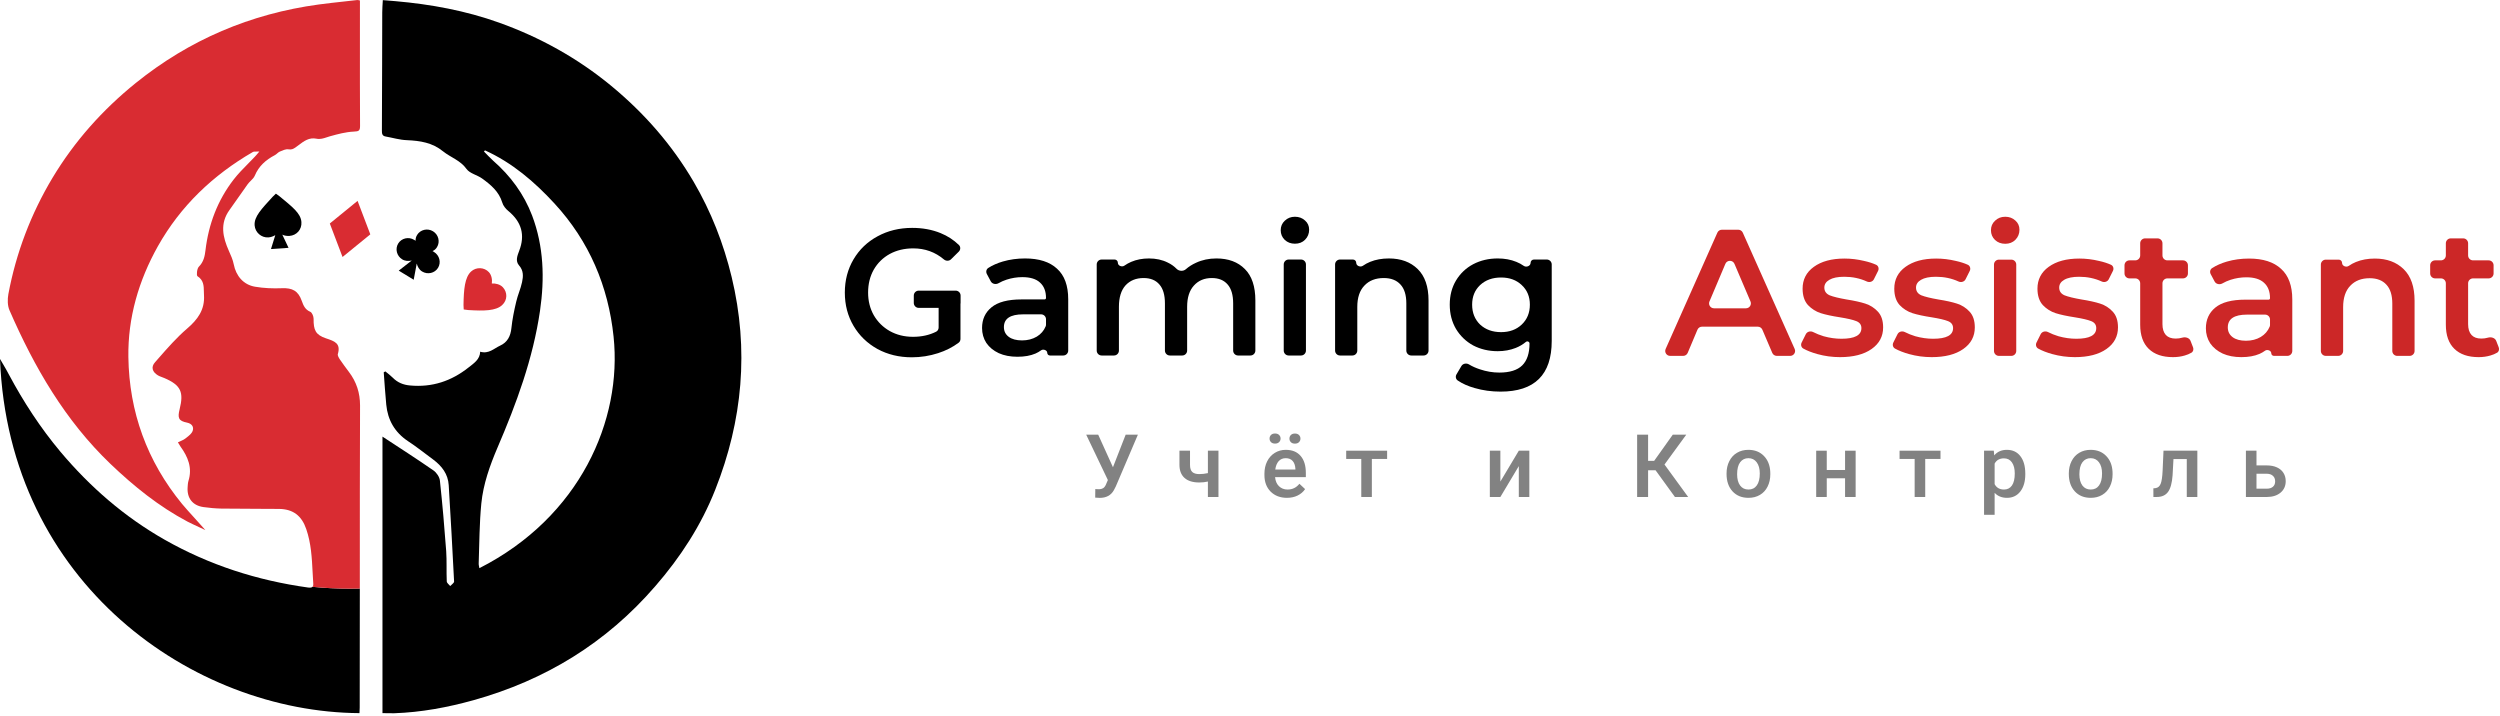
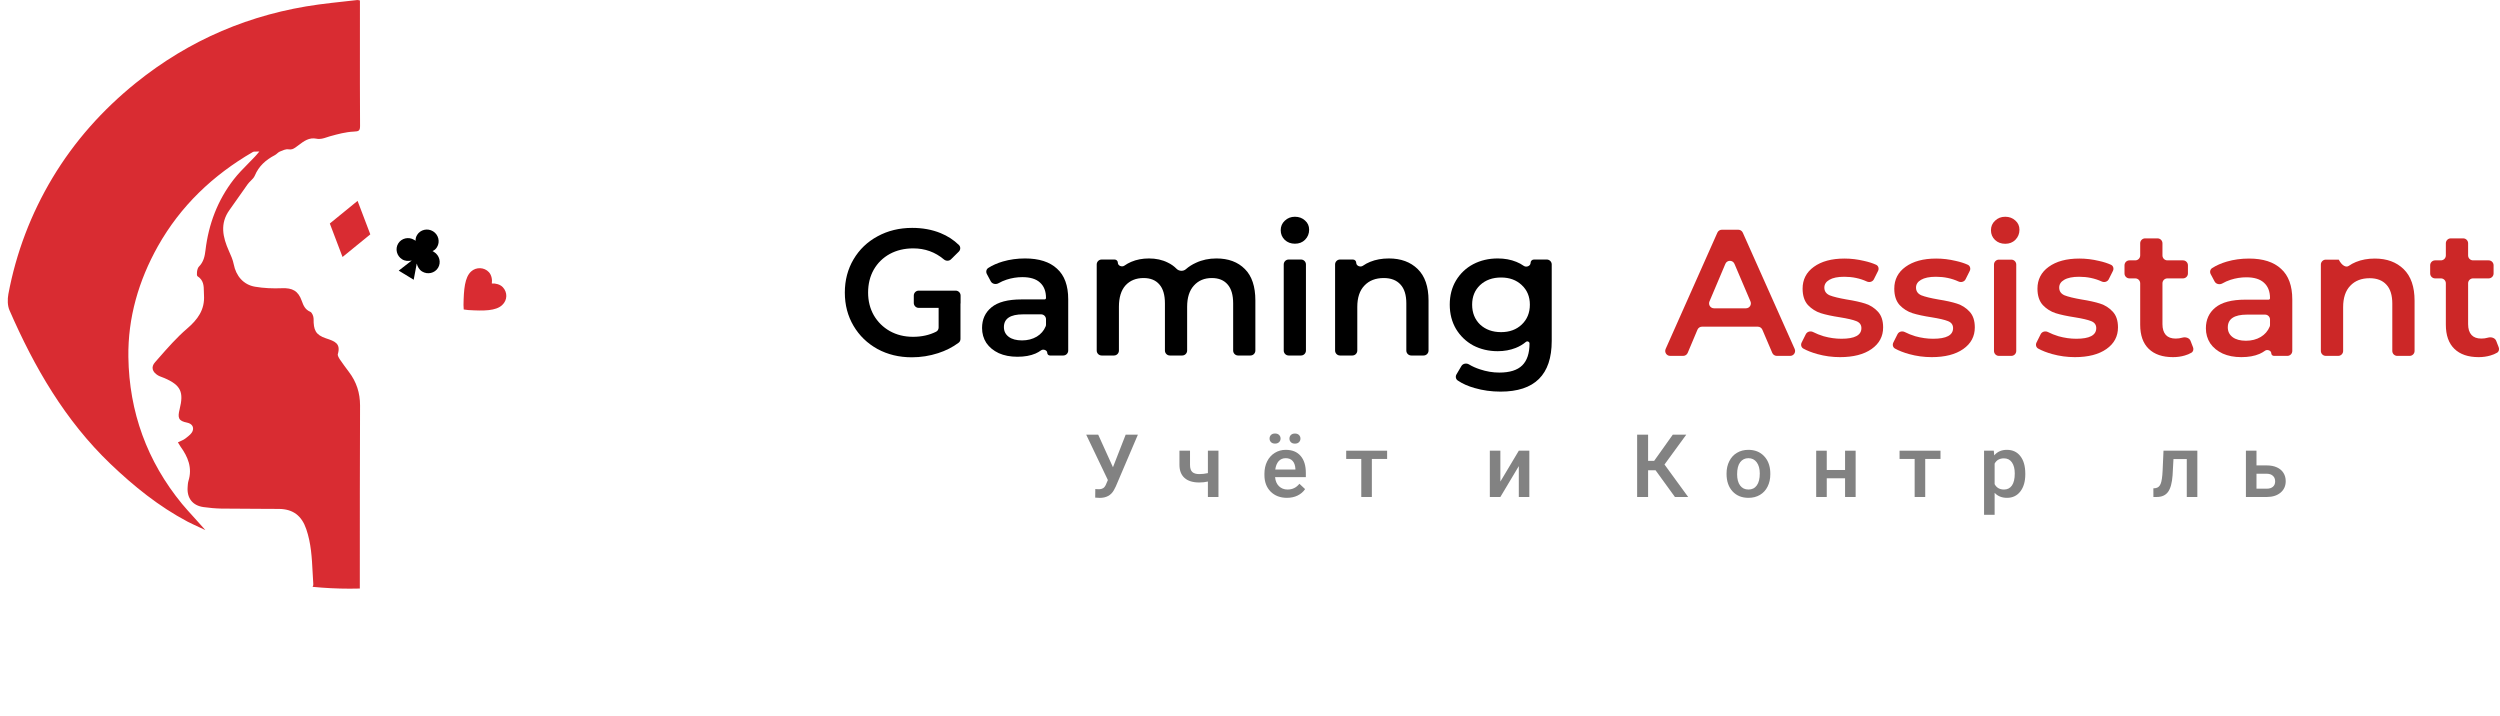
<svg xmlns="http://www.w3.org/2000/svg" width="290" height="83" viewBox="0 0 290 83" fill="none">
  <path d="M204.433 38.242C204.343 38.032 204.136 37.895 203.907 37.895H197.431C197.202 37.895 196.994 38.033 196.905 38.245L195.773 40.932C195.684 41.144 195.477 41.282 195.247 41.282H193.737C193.323 41.282 193.047 40.856 193.215 40.478L199.216 26.987C199.307 26.781 199.512 26.648 199.738 26.648H201.641C201.866 26.648 202.071 26.781 202.163 26.987L208.183 40.478C208.351 40.856 208.075 41.282 207.661 41.282H206.108C205.88 41.282 205.673 41.146 205.583 40.935L204.433 38.242ZM202.531 35.763C202.941 35.763 203.218 35.344 203.057 34.968L201.196 30.603C200.998 30.14 200.341 30.14 200.144 30.605L198.297 34.969C198.138 35.346 198.414 35.763 198.824 35.763H202.531Z" fill="#CC2727" />
  <path d="M213.442 41.428C212.546 41.428 211.672 41.31 210.817 41.073C210.177 40.895 209.633 40.682 209.186 40.434C208.94 40.297 208.864 39.989 208.99 39.737L209.473 38.771C209.627 38.462 210.017 38.361 210.324 38.519C210.689 38.706 211.095 38.868 211.541 39.004C212.243 39.199 212.932 39.296 213.607 39.296C215.15 39.296 215.922 38.885 215.922 38.063C215.922 37.672 215.722 37.401 215.322 37.247C214.937 37.094 214.31 36.948 213.442 36.808C212.533 36.669 211.789 36.509 211.21 36.328C210.645 36.146 210.149 35.833 209.722 35.387C209.309 34.927 209.102 34.293 209.102 33.484C209.102 32.425 209.536 31.582 210.404 30.955C211.286 30.314 212.471 29.993 213.958 29.993C214.716 29.993 215.474 30.084 216.232 30.265C216.764 30.382 217.229 30.531 217.626 30.711C217.896 30.833 217.989 31.159 217.856 31.425L217.374 32.39C217.226 32.688 216.857 32.793 216.555 32.654C215.76 32.288 214.887 32.105 213.938 32.105C213.18 32.105 212.602 32.223 212.202 32.46C211.816 32.683 211.623 32.983 211.623 33.359C211.623 33.777 211.83 34.077 212.243 34.258C212.67 34.425 213.325 34.585 214.206 34.739C215.088 34.878 215.811 35.038 216.376 35.219C216.941 35.401 217.423 35.707 217.823 36.139C218.236 36.571 218.443 37.185 218.443 37.979C218.443 39.024 217.995 39.861 217.099 40.488C216.204 41.115 214.985 41.428 213.442 41.428Z" fill="#CC2727" />
  <path d="M224.077 41.428C223.181 41.428 222.307 41.31 221.452 41.073C220.812 40.895 220.268 40.682 219.821 40.434C219.575 40.297 219.499 39.989 219.625 39.737L220.108 38.771C220.262 38.462 220.652 38.361 220.959 38.519C221.324 38.706 221.73 38.868 222.176 39.004C222.878 39.199 223.567 39.296 224.242 39.296C225.785 39.296 226.557 38.885 226.557 38.063C226.557 37.672 226.357 37.401 225.957 37.247C225.572 37.094 224.945 36.948 224.077 36.808C223.168 36.669 222.424 36.509 221.845 36.328C221.28 36.146 220.784 35.833 220.357 35.387C219.944 34.927 219.737 34.293 219.737 33.484C219.737 32.425 220.171 31.582 221.039 30.955C221.921 30.314 223.106 29.993 224.593 29.993C225.351 29.993 226.109 30.084 226.866 30.265C227.399 30.382 227.864 30.531 228.261 30.711C228.531 30.833 228.624 31.159 228.491 31.425L228.009 32.39C227.861 32.688 227.492 32.793 227.19 32.654C226.395 32.288 225.522 32.105 224.573 32.105C223.815 32.105 223.236 32.223 222.837 32.46C222.451 32.683 222.258 32.983 222.258 33.359C222.258 33.777 222.465 34.077 222.878 34.258C223.305 34.425 223.96 34.585 224.841 34.739C225.723 34.878 226.446 35.038 227.011 35.219C227.576 35.401 228.058 35.707 228.458 36.139C228.871 36.571 229.078 37.185 229.078 37.979C229.078 39.024 228.63 39.861 227.734 40.488C226.839 41.115 225.62 41.428 224.077 41.428Z" fill="#CC2727" />
  <path d="M231.302 30.69C231.302 30.374 231.558 30.118 231.873 30.118H233.314C233.629 30.118 233.885 30.374 233.885 30.69V40.711C233.885 41.026 233.629 41.282 233.314 41.282H231.873C231.558 41.282 231.302 41.026 231.302 40.711V30.69ZM232.604 28.279C232.136 28.279 231.743 28.132 231.426 27.84C231.109 27.533 230.951 27.157 230.951 26.711C230.951 26.265 231.109 25.895 231.426 25.603C231.743 25.296 232.136 25.143 232.604 25.143C233.072 25.143 233.465 25.289 233.782 25.582C234.099 25.861 234.257 26.216 234.257 26.648C234.257 27.108 234.099 27.498 233.782 27.819C233.479 28.125 233.086 28.279 232.604 28.279Z" fill="#CC2727" />
  <path d="M240.685 41.428C239.79 41.428 238.915 41.31 238.061 41.073C237.42 40.895 236.876 40.682 236.429 40.434C236.183 40.297 236.108 39.989 236.233 39.737L236.716 38.771C236.87 38.462 237.261 38.361 237.567 38.519C237.932 38.706 238.338 38.868 238.784 39.004C239.486 39.199 240.175 39.296 240.85 39.296C242.393 39.296 243.165 38.885 243.165 38.063C243.165 37.672 242.965 37.401 242.565 37.247C242.18 37.094 241.553 36.948 240.685 36.808C239.776 36.669 239.032 36.509 238.453 36.328C237.888 36.146 237.392 35.833 236.965 35.387C236.552 34.927 236.345 34.293 236.345 33.484C236.345 32.425 236.779 31.582 237.647 30.955C238.529 30.314 239.714 29.993 241.202 29.993C241.959 29.993 242.717 30.084 243.475 30.265C244.008 30.382 244.472 30.531 244.869 30.711C245.14 30.833 245.232 31.159 245.099 31.425L244.617 32.39C244.469 32.688 244.1 32.793 243.799 32.654C243.003 32.288 242.13 32.105 241.181 32.105C240.423 32.105 239.845 32.223 239.445 32.46C239.059 32.683 238.867 32.983 238.867 33.359C238.867 33.777 239.073 34.077 239.486 34.258C239.914 34.425 240.568 34.585 241.45 34.739C242.331 34.878 243.055 35.038 243.619 35.219C244.184 35.401 244.666 35.707 245.066 36.139C245.479 36.571 245.686 37.185 245.686 37.979C245.686 39.024 245.238 39.861 244.343 40.488C243.447 41.115 242.228 41.428 240.685 41.428Z" fill="#CC2727" />
  <path d="M254.394 40.292C254.483 40.521 254.418 40.787 254.206 40.913C253.976 41.049 253.717 41.158 253.428 41.24C253.001 41.366 252.546 41.428 252.064 41.428C250.852 41.428 249.915 41.108 249.253 40.467C248.592 39.826 248.262 38.892 248.262 37.666V32.864C248.262 32.548 248.006 32.293 247.69 32.293H247.015C246.699 32.293 246.443 32.037 246.443 31.721V30.773C246.443 30.458 246.699 30.202 247.015 30.202H247.69C248.006 30.202 248.262 29.946 248.262 29.631V28.223C248.262 27.907 248.517 27.651 248.833 27.651H250.273C250.589 27.651 250.845 27.907 250.845 28.223V29.631C250.845 29.946 251.1 30.202 251.416 30.202H253.228C253.544 30.202 253.8 30.458 253.8 30.773V31.721C253.8 32.037 253.544 32.293 253.228 32.293H251.416C251.1 32.293 250.845 32.548 250.845 32.864V37.603C250.845 38.146 250.976 38.564 251.237 38.857C251.499 39.136 251.878 39.275 252.374 39.275C252.65 39.275 252.904 39.24 253.136 39.17C253.505 39.06 253.962 39.179 254.101 39.538L254.394 40.292Z" fill="#CC2727" />
  <path d="M260.884 29.993C262.51 29.993 263.749 30.39 264.604 31.185C265.472 31.965 265.905 33.15 265.905 34.739V40.711C265.905 41.026 265.65 41.282 265.334 41.282H263.778C263.606 41.282 263.467 41.143 263.467 40.972C263.467 40.662 262.999 40.497 262.75 40.68C262.556 40.822 262.341 40.946 262.103 41.052C261.525 41.303 260.822 41.428 259.995 41.428C259.169 41.428 258.446 41.289 257.826 41.01C257.206 40.718 256.724 40.321 256.379 39.819C256.049 39.303 255.883 38.725 255.883 38.084C255.883 37.08 256.248 36.279 256.978 35.679C257.722 35.066 258.886 34.76 260.471 34.76H263.155C263.248 34.76 263.322 34.685 263.322 34.592C263.322 33.812 263.088 33.212 262.62 32.794C262.165 32.376 261.483 32.167 260.574 32.167C259.954 32.167 259.341 32.265 258.735 32.46C258.396 32.572 258.086 32.709 257.805 32.871C257.49 33.053 257.065 32.972 256.894 32.651L256.441 31.799C256.31 31.553 256.374 31.245 256.609 31.096C257.102 30.783 257.665 30.534 258.301 30.348C259.114 30.111 259.975 29.993 260.884 29.993ZM260.533 39.526C261.18 39.526 261.752 39.38 262.248 39.087C262.728 38.798 263.074 38.398 263.285 37.886C263.311 37.824 263.322 37.756 263.322 37.688V37.066C263.322 36.751 263.067 36.495 262.751 36.495H260.657C259.169 36.495 258.425 36.989 258.425 37.979C258.425 38.453 258.611 38.829 258.983 39.108C259.355 39.387 259.871 39.526 260.533 39.526Z" fill="#CC2727" />
-   <path d="M275.482 29.993C276.873 29.993 277.989 30.404 278.829 31.226C279.67 32.049 280.09 33.268 280.09 34.885V40.711C280.09 41.026 279.834 41.282 279.519 41.282H278.078C277.763 41.282 277.507 41.026 277.507 40.711V35.219C277.507 34.244 277.28 33.512 276.825 33.024C276.37 32.523 275.723 32.272 274.883 32.272C273.932 32.272 273.181 32.564 272.63 33.15C272.079 33.721 271.804 34.55 271.804 35.638V40.711C271.804 41.026 271.548 41.282 271.232 41.282H269.792C269.476 41.282 269.22 41.026 269.22 40.711V30.69C269.22 30.374 269.476 30.118 269.792 30.118H271.297C271.508 30.118 271.68 30.29 271.68 30.5C271.68 30.858 272.163 31.049 272.456 30.843C272.71 30.665 272.989 30.514 273.291 30.39C273.939 30.125 274.669 29.993 275.482 29.993Z" fill="#CC2727" />
+   <path d="M275.482 29.993C276.873 29.993 277.989 30.404 278.829 31.226C279.67 32.049 280.09 33.268 280.09 34.885V40.711C280.09 41.026 279.834 41.282 279.519 41.282H278.078C277.763 41.282 277.507 41.026 277.507 40.711V35.219C277.507 34.244 277.28 33.512 276.825 33.024C276.37 32.523 275.723 32.272 274.883 32.272C273.932 32.272 273.181 32.564 272.63 33.15C272.079 33.721 271.804 34.55 271.804 35.638V40.711C271.804 41.026 271.548 41.282 271.232 41.282H269.792C269.476 41.282 269.22 41.026 269.22 40.711V30.69C269.22 30.374 269.476 30.118 269.792 30.118H271.297C271.68 30.858 272.163 31.049 272.456 30.843C272.71 30.665 272.989 30.514 273.291 30.39C273.939 30.125 274.669 29.993 275.482 29.993Z" fill="#CC2727" />
  <path d="M289.851 40.292C289.94 40.521 289.875 40.787 289.663 40.913C289.433 41.049 289.173 41.158 288.884 41.24C288.457 41.366 288.002 41.428 287.52 41.428C286.308 41.428 285.371 41.108 284.71 40.467C284.049 39.826 283.718 38.892 283.718 37.666V32.864C283.718 32.548 283.462 32.293 283.147 32.293H282.471C282.155 32.293 281.9 32.037 281.9 31.721V30.773C281.9 30.458 282.155 30.202 282.471 30.202H283.147C283.462 30.202 283.718 29.946 283.718 29.631V28.223C283.718 27.907 283.974 27.651 284.289 27.651H285.73C286.045 27.651 286.301 27.907 286.301 28.223V29.631C286.301 29.946 286.557 30.202 286.873 30.202H288.685C289 30.202 289.256 30.458 289.256 30.773V31.721C289.256 32.037 289 32.293 288.685 32.293H286.873C286.557 32.293 286.301 32.548 286.301 32.864V37.603C286.301 38.146 286.432 38.564 286.694 38.857C286.955 39.136 287.334 39.275 287.83 39.275C288.106 39.275 288.36 39.24 288.593 39.17C288.961 39.06 289.418 39.179 289.558 39.538L289.851 40.292Z" fill="#CC2727" />
  <path d="M129.103 54.201L130.576 50.425H131.994L129.436 56.419L129.204 56.871C128.868 57.46 128.323 57.754 127.569 57.754L127.044 57.724L127.055 56.732C127.135 56.745 127.278 56.752 127.483 56.752C127.847 56.752 128.102 56.599 128.25 56.295L128.513 55.685L126 50.425H127.393L129.103 54.201Z" fill="#828282" />
  <path d="M141.342 57.65H140.116V55.858C139.8 55.931 139.467 55.968 139.117 55.968C138.37 55.968 137.8 55.792 137.407 55.442C137.013 55.088 136.816 54.581 136.816 53.923V52.276H138.042V53.923C138.042 54.313 138.13 54.59 138.305 54.752C138.483 54.914 138.754 54.995 139.117 54.995C139.447 54.995 139.78 54.957 140.116 54.881V52.281H141.342V57.65Z" fill="#828282" />
  <path d="M149.288 57.749C148.511 57.749 147.88 57.509 147.396 57.03C146.915 56.547 146.674 55.905 146.674 55.104V54.955C146.674 54.419 146.778 53.941 146.987 53.521C147.199 53.098 147.495 52.769 147.875 52.534C148.255 52.299 148.679 52.181 149.146 52.181C149.89 52.181 150.463 52.414 150.867 52.881C151.274 53.347 151.478 54.007 151.478 54.861V55.347H147.91C147.947 55.791 148.097 56.141 148.359 56.399C148.625 56.657 148.958 56.786 149.358 56.786C149.92 56.786 150.378 56.563 150.731 56.117L151.392 56.737C151.173 57.058 150.88 57.307 150.514 57.486C150.151 57.661 149.742 57.749 149.288 57.749ZM149.141 53.149C148.805 53.149 148.533 53.265 148.324 53.496C148.119 53.728 147.988 54.05 147.93 54.464H150.267V54.375C150.24 53.971 150.13 53.667 149.939 53.462C149.747 53.253 149.481 53.149 149.141 53.149ZM147.269 50.871C147.269 50.706 147.325 50.567 147.436 50.454C147.55 50.342 147.707 50.286 147.905 50.286C148.104 50.286 148.26 50.342 148.374 50.454C148.489 50.567 148.546 50.706 148.546 50.871C148.546 51.037 148.489 51.176 148.374 51.288C148.26 51.401 148.104 51.457 147.905 51.457C147.707 51.457 147.55 51.401 147.436 51.288C147.325 51.176 147.269 51.037 147.269 50.871ZM149.575 50.876C149.575 50.711 149.631 50.572 149.742 50.459C149.856 50.347 150.013 50.291 150.211 50.291C150.41 50.291 150.566 50.347 150.68 50.459C150.795 50.572 150.852 50.711 150.852 50.876C150.852 51.042 150.795 51.181 150.68 51.293C150.566 51.406 150.41 51.462 150.211 51.462C150.013 51.462 149.856 51.406 149.742 51.293C149.631 51.181 149.575 51.042 149.575 50.876Z" fill="#828282" />
  <path d="M160.906 53.238H159.135V57.65H157.909V53.238H156.158V52.281H160.906V53.238Z" fill="#828282" />
  <path d="M176.182 52.281H177.403V57.65H176.182V54.067L174.042 57.65H172.821V52.281H174.042V55.863L176.182 52.281Z" fill="#828282" />
  <path d="M192.047 54.553H191.179V57.65H189.908V50.425H191.179V53.462H191.88L194.04 50.425H195.604L193.081 53.883L195.826 57.65H194.292L192.047 54.553Z" fill="#828282" />
  <path d="M200.28 54.916C200.28 54.39 200.386 53.916 200.598 53.496C200.81 53.073 201.107 52.749 201.491 52.524C201.874 52.295 202.315 52.181 202.813 52.181C203.55 52.181 204.147 52.414 204.604 52.881C205.065 53.347 205.314 53.966 205.351 54.737L205.356 55.02C205.356 55.549 205.252 56.022 205.043 56.439C204.838 56.856 204.542 57.178 204.155 57.407C203.772 57.635 203.328 57.749 202.823 57.749C202.053 57.749 201.435 57.498 200.971 56.995C200.51 56.489 200.28 55.815 200.28 54.975V54.916ZM201.506 55.02C201.506 55.572 201.622 56.006 201.854 56.32C202.086 56.631 202.409 56.786 202.823 56.786C203.237 56.786 203.558 56.628 203.787 56.31C204.019 55.992 204.135 55.528 204.135 54.916C204.135 54.373 204.015 53.943 203.777 53.625C203.541 53.308 203.22 53.149 202.813 53.149C202.413 53.149 202.095 53.306 201.859 53.62C201.624 53.931 201.506 54.398 201.506 55.02Z" fill="#828282" />
  <path d="M215.254 57.65H214.028V55.481H211.904V57.65H210.678V52.281H211.904V54.519H214.028V52.281H215.254V57.65Z" fill="#828282" />
  <path d="M225.097 53.238H223.326V57.65H222.099V53.238H220.349V52.281H225.097V53.238Z" fill="#828282" />
  <path d="M234.934 55.02C234.934 55.85 234.742 56.514 234.359 57.01C233.975 57.503 233.461 57.749 232.815 57.749C232.216 57.749 231.737 57.556 231.377 57.169V59.714H230.151V52.281H231.281L231.331 52.826C231.691 52.396 232.181 52.181 232.8 52.181C233.466 52.181 233.987 52.426 234.364 52.916C234.744 53.402 234.934 54.079 234.934 54.945V55.02ZM233.713 54.916C233.713 54.38 233.604 53.955 233.385 53.64C233.17 53.326 232.86 53.169 232.457 53.169C231.955 53.169 231.595 53.372 231.377 53.779V56.161C231.599 56.578 231.962 56.786 232.467 56.786C232.857 56.786 233.161 56.633 233.38 56.325C233.602 56.014 233.713 55.544 233.713 54.916Z" fill="#828282" />
-   <path d="M239.983 54.916C239.983 54.39 240.089 53.916 240.301 53.496C240.513 53.073 240.811 52.749 241.194 52.524C241.578 52.295 242.018 52.181 242.516 52.181C243.253 52.181 243.85 52.414 244.307 52.881C244.768 53.347 245.017 53.966 245.054 54.737L245.059 55.02C245.059 55.549 244.955 56.022 244.746 56.439C244.541 56.856 244.245 57.178 243.858 57.407C243.475 57.635 243.031 57.749 242.526 57.749C241.756 57.749 241.139 57.498 240.674 56.995C240.214 56.489 239.983 55.815 239.983 54.975V54.916ZM241.209 55.02C241.209 55.572 241.325 56.006 241.557 56.32C241.79 56.631 242.112 56.786 242.526 56.786C242.94 56.786 243.261 56.628 243.49 56.31C243.722 55.992 243.838 55.528 243.838 54.916C243.838 54.373 243.719 53.943 243.48 53.625C243.244 53.308 242.923 53.149 242.516 53.149C242.116 53.149 241.798 53.306 241.562 53.62C241.327 53.931 241.209 54.398 241.209 55.02Z" fill="#828282" />
  <path d="M254.892 52.281V57.65H253.666V53.253H252.122L252.021 55.124C251.957 56.024 251.78 56.671 251.491 57.064C251.205 57.455 250.766 57.65 250.174 57.65H249.795L249.79 56.647L250.043 56.623C250.312 56.586 250.507 56.426 250.628 56.141C250.752 55.853 250.832 55.331 250.865 54.573L250.966 52.281H254.892Z" fill="#828282" />
  <path d="M261.752 53.988H262.953C263.4 53.988 263.791 54.064 264.124 54.216C264.457 54.368 264.709 54.581 264.88 54.856C265.055 55.131 265.143 55.45 265.143 55.814C265.143 56.366 264.944 56.81 264.547 57.144C264.151 57.478 263.622 57.647 262.963 57.65H260.526V52.281H261.752V53.988ZM261.752 54.955V56.687H262.948C263.247 56.687 263.483 56.614 263.654 56.469C263.829 56.32 263.917 56.11 263.917 55.839C263.917 55.567 263.831 55.354 263.659 55.198C263.491 55.04 263.262 54.959 262.973 54.955H261.752Z" fill="#828282" />
-   <path d="M44.367 82.724C44.367 71.988 44.367 61.278 44.367 50.647C46.331 51.934 48.335 53.222 50.286 54.575C50.644 54.828 50.989 55.332 51.029 55.757C51.321 58.477 51.56 61.211 51.759 63.932C51.839 65.1 51.772 66.281 51.825 67.449C51.839 67.635 52.078 67.807 52.224 67.98C52.383 67.807 52.675 67.621 52.675 67.462C52.489 63.733 52.277 60.003 52.051 56.274C51.971 54.987 51.255 54.058 50.26 53.315C49.277 52.598 48.335 51.828 47.313 51.165C45.787 50.143 44.977 48.723 44.805 46.931C44.685 45.683 44.606 44.436 44.513 43.188C44.579 43.148 44.646 43.122 44.699 43.082C44.991 43.321 45.296 43.547 45.561 43.812C46.119 44.383 46.796 44.648 47.565 44.715C50.114 44.953 52.356 44.21 54.347 42.631C54.984 42.127 55.674 41.689 55.701 40.799C56.696 41.091 57.307 40.415 58.01 40.096C58.859 39.711 59.231 38.995 59.324 38.052C59.43 37.03 59.642 36.008 59.881 35C60.054 34.23 60.399 33.5 60.558 32.73C60.704 32.067 60.744 31.39 60.213 30.793C59.749 30.262 60.027 29.638 60.226 29.094C60.93 27.276 60.518 25.75 58.966 24.475C58.66 24.223 58.368 23.865 58.262 23.493C57.877 22.219 56.935 21.436 55.926 20.706C55.356 20.295 54.493 20.122 54.121 19.605C53.405 18.596 52.277 18.264 51.401 17.561C50.153 16.539 48.733 16.327 47.207 16.26C46.384 16.234 45.561 15.982 44.739 15.836C44.327 15.769 44.3 15.491 44.3 15.159C44.314 12.597 44.314 10.023 44.327 7.461C44.327 5.444 44.327 3.44 44.34 1.423C44.34 0.985 44.38 0.547 44.407 0.016C44.924 0.056 45.389 0.096 45.867 0.135C49.981 0.494 54.015 1.237 57.904 2.63C62.642 4.329 66.982 6.731 70.883 9.943C74.732 13.115 77.957 16.804 80.466 21.091C82.483 24.542 83.93 28.231 84.872 32.133C86.902 40.561 86.146 48.776 82.974 56.792C81.341 60.932 78.939 64.635 76.006 68.006C70.326 74.576 63.252 78.902 54.918 81.225C51.905 82.061 48.853 82.632 45.707 82.738C45.309 82.738 44.871 82.724 44.367 82.724ZM56.258 17.442C56.218 17.481 56.179 17.534 56.139 17.574C56.497 17.933 56.829 18.304 57.2 18.636C59.218 20.401 60.771 22.498 61.726 25.006C63.08 28.59 63.186 32.306 62.642 36.048C61.832 41.596 59.908 46.812 57.705 51.934C56.816 54.018 56.059 56.155 55.834 58.398C55.608 60.707 55.608 63.029 55.528 65.352C55.515 65.524 55.581 65.71 55.608 65.909C67.274 59.977 72.197 48.736 71.175 39.048C70.565 33.208 68.349 27.979 64.327 23.613C62.005 21.091 59.417 18.875 56.258 17.442Z" fill="black" />
  <path d="M50.229 26.828C49.593 26.44 48.763 26.632 48.383 27.255C48.245 27.481 48.199 27.686 48.211 27.927L48.037 27.821C47.402 27.433 46.571 27.625 46.191 28.248C45.811 28.871 46.02 29.697 46.656 30.085C47.003 30.297 47.395 30.303 47.764 30.218L46.254 31.393L47.988 32.451L48.342 30.57C48.435 30.938 48.621 31.284 48.967 31.495C49.603 31.883 50.434 31.691 50.814 31.068C51.194 30.446 50.984 29.619 50.349 29.231L50.175 29.125C50.395 29.026 50.556 28.891 50.694 28.665C51.074 28.042 50.865 27.216 50.229 26.828Z" fill="black" />
  <path d="M41.479 23.3L38.258 25.926L39.734 29.811L42.955 27.185L41.479 23.3Z" fill="#D92C32" />
  <path d="M56.713 31.572C56.173 30.987 55.234 30.953 54.647 31.495C53.913 32.174 53.795 33.548 53.766 35.381L53.791 35.899L54.306 35.965C56.136 36.08 57.515 36.068 58.249 35.39C58.884 34.802 58.874 33.908 58.334 33.324C58.019 32.983 57.476 32.853 57.051 32.885C57.116 32.464 57.029 31.912 56.713 31.572Z" fill="#D92C32" />
-   <path d="M32.004 22.464L31.621 22.834C30.356 24.228 29.464 25.115 29.536 26.14C29.594 26.96 30.32 27.595 31.134 27.538C31.406 27.519 31.672 27.431 31.934 27.276L31.434 28.89L33.47 28.747L32.748 27.218C32.962 27.34 33.306 27.385 33.577 27.366C34.391 27.308 35.026 26.645 34.964 25.757C34.892 24.732 33.884 23.979 32.435 22.777L32.004 22.464Z" fill="black" />
  <path d="M149.485 30.105C149.169 30.105 148.913 30.361 148.913 30.676V40.666C148.913 40.982 149.169 41.238 149.485 41.238H150.918C151.233 41.238 151.489 40.982 151.489 40.666V30.676C151.489 30.361 151.233 30.105 150.918 30.105H149.485Z" fill="black" />
  <path d="M149.037 27.832C149.353 28.124 149.744 28.27 150.212 28.27C150.692 28.27 151.084 28.117 151.386 27.811C151.702 27.492 151.86 27.103 151.86 26.644C151.86 26.213 151.702 25.859 151.386 25.581C151.07 25.289 150.679 25.143 150.212 25.143C149.744 25.143 149.353 25.296 149.037 25.602C148.721 25.893 148.563 26.262 148.563 26.706C148.563 27.151 148.721 27.526 149.037 27.832Z" fill="black" />
  <path d="M108.881 35.714H106.571C106.256 35.714 106 35.458 106 35.143V34.286C106 33.97 106.256 33.714 106.571 33.714H110.857C111.173 33.714 111.429 33.97 111.429 34.286V35.143C111.429 35.185 111.424 35.226 111.415 35.265V39.318C111.415 39.49 111.338 39.655 111.199 39.758C110.507 40.275 109.714 40.678 108.819 40.967C107.83 41.287 106.813 41.447 105.769 41.447C104.299 41.447 102.973 41.127 101.792 40.487C100.61 39.834 99.683 38.938 99.01 37.798C98.337 36.658 98 35.373 98 33.941C98 32.509 98.337 31.224 99.01 30.084C99.683 28.944 100.61 28.055 101.792 27.415C102.987 26.762 104.327 26.435 105.81 26.435C107.019 26.435 108.118 26.637 109.107 27.04C109.924 27.373 110.633 27.834 111.235 28.422C111.45 28.633 111.434 28.977 111.22 29.188L110.318 30.079C110.093 30.3 109.733 30.296 109.492 30.092C108.48 29.239 107.294 28.812 105.934 28.812C104.917 28.812 104.011 29.028 103.214 29.459C102.431 29.889 101.812 30.494 101.359 31.272C100.919 32.051 100.7 32.94 100.7 33.941C100.7 34.914 100.919 35.789 101.359 36.568C101.812 37.346 102.431 37.958 103.214 38.403C104.011 38.847 104.91 39.07 105.913 39.07C106.915 39.07 107.809 38.872 108.594 38.476C108.775 38.384 108.881 38.195 108.881 37.992V35.714Z" fill="black" />
  <path fill-rule="evenodd" clip-rule="evenodd" d="M122.615 31.168C121.763 30.376 120.527 29.98 118.905 29.98C117.999 29.98 117.14 30.098 116.33 30.334C115.696 30.519 115.134 30.767 114.644 31.079C114.408 31.228 114.344 31.536 114.475 31.782L114.926 32.629C115.097 32.95 115.522 33.03 115.837 32.849C116.116 32.687 116.425 32.551 116.762 32.44C117.367 32.245 117.978 32.148 118.596 32.148C119.503 32.148 120.183 32.356 120.637 32.773C121.104 33.19 121.337 33.788 121.337 34.566C121.337 34.658 121.263 34.733 121.17 34.733H118.493C116.913 34.733 115.753 35.039 115.011 35.651C114.283 36.248 113.919 37.047 113.919 38.048C113.919 38.688 114.083 39.264 114.413 39.779C114.757 40.279 115.237 40.675 115.856 40.967C116.474 41.245 117.195 41.384 118.019 41.384C118.844 41.384 119.544 41.259 120.121 41.009C120.358 40.903 120.573 40.779 120.766 40.637C121.014 40.455 121.481 40.62 121.481 40.928C121.481 41.099 121.62 41.238 121.791 41.238H123.342C123.657 41.238 123.913 40.982 123.913 40.666V34.712C123.913 33.128 123.48 31.946 122.615 31.168ZM120.266 39.049C119.771 39.341 119.201 39.487 118.555 39.487C117.896 39.487 117.381 39.348 117.01 39.07C116.639 38.792 116.453 38.416 116.453 37.944C116.453 36.957 117.195 36.464 118.679 36.464H120.766C121.081 36.464 121.337 36.719 121.337 37.035V37.654C121.337 37.721 121.326 37.789 121.3 37.852C121.089 38.362 120.744 38.761 120.266 39.049Z" fill="black" />
  <path d="M141.108 29.98C142.496 29.98 143.595 30.39 144.406 31.21C145.216 32.016 145.622 33.232 145.622 34.858V40.666C145.622 40.982 145.366 41.238 145.05 41.238H143.617C143.301 41.238 143.046 40.982 143.046 40.666V35.192C143.046 34.219 142.833 33.489 142.407 33.003C141.981 32.502 141.369 32.252 140.573 32.252C139.707 32.252 139.013 32.544 138.491 33.128C137.969 33.698 137.708 34.518 137.708 35.588V40.666C137.708 40.982 137.452 41.238 137.137 41.238H135.704C135.388 41.238 135.132 40.982 135.132 40.666V35.192C135.132 34.219 134.919 33.489 134.493 33.003C134.068 32.502 133.456 32.252 132.659 32.252C131.78 32.252 131.08 32.537 130.557 33.107C130.049 33.677 129.795 34.504 129.795 35.588V40.666C129.795 40.982 129.539 41.238 129.224 41.238H127.79C127.475 41.238 127.219 40.982 127.219 40.666V30.676C127.219 30.361 127.475 30.105 127.79 30.105H129.297C129.504 30.105 129.671 30.272 129.671 30.479C129.671 30.83 130.146 31.017 130.432 30.813C130.672 30.642 130.934 30.497 131.217 30.376C131.835 30.112 132.522 29.98 133.278 29.98C134.102 29.98 134.83 30.14 135.462 30.459C135.852 30.644 136.191 30.884 136.481 31.18C136.761 31.466 137.254 31.496 137.555 31.232C137.899 30.93 138.293 30.679 138.739 30.48C139.453 30.146 140.243 29.98 141.108 29.98Z" fill="black" />
  <path d="M161.114 29.98C162.502 29.98 163.615 30.39 164.453 31.21C165.291 32.03 165.71 33.246 165.71 34.858V40.666C165.71 40.982 165.454 41.238 165.138 41.238H163.705C163.39 41.238 163.134 40.982 163.134 40.666V35.192C163.134 34.219 162.907 33.489 162.454 33.003C162 32.502 161.355 32.252 160.517 32.252C159.569 32.252 158.82 32.544 158.27 33.128C157.721 33.698 157.446 34.525 157.446 35.609V40.666C157.446 40.982 157.19 41.238 156.875 41.238H155.442C155.126 41.238 154.87 40.982 154.87 40.666V30.676C154.87 30.361 155.126 30.105 155.442 30.105H156.941C157.152 30.105 157.322 30.275 157.322 30.486C157.322 30.843 157.805 31.033 158.097 30.828C158.351 30.65 158.628 30.499 158.93 30.376C159.575 30.112 160.304 29.98 161.114 29.98Z" fill="black" />
  <path fill-rule="evenodd" clip-rule="evenodd" d="M180 30.676C180 30.361 179.744 30.105 179.429 30.105H177.935C177.721 30.105 177.548 30.278 177.548 30.492C177.548 30.857 177.052 31.05 176.754 30.839C176.493 30.654 176.208 30.5 175.899 30.376C175.253 30.112 174.532 29.98 173.735 29.98C172.691 29.98 171.743 30.202 170.891 30.647C170.053 31.092 169.387 31.724 168.893 32.544C168.412 33.35 168.171 34.282 168.171 35.338C168.171 36.394 168.412 37.332 168.893 38.152C169.387 38.972 170.053 39.612 170.891 40.071C171.743 40.515 172.691 40.738 173.735 40.738C174.491 40.738 175.185 40.612 175.817 40.362C176.26 40.187 176.655 39.953 177.004 39.662C177.162 39.53 177.424 39.635 177.424 39.841C177.424 40.981 177.142 41.829 176.579 42.385C176.016 42.941 175.13 43.219 173.921 43.219C173.165 43.219 172.416 43.093 171.675 42.843C171.201 42.69 170.779 42.5 170.41 42.276C170.108 42.092 169.698 42.161 169.519 42.466L168.954 43.425C168.811 43.667 168.863 43.978 169.095 44.136C169.643 44.508 170.297 44.8 171.056 45.012C172.004 45.29 173.007 45.428 174.065 45.428C178.022 45.428 180 43.469 180 39.549V30.676ZM176.517 37.652C175.899 38.236 175.102 38.528 174.127 38.528C173.138 38.528 172.327 38.236 171.695 37.652C171.077 37.054 170.768 36.283 170.768 35.338C170.768 34.407 171.077 33.649 171.695 33.065C172.327 32.482 173.138 32.19 174.127 32.19C175.102 32.19 175.899 32.482 176.517 33.065C177.149 33.649 177.465 34.407 177.465 35.338C177.465 36.283 177.149 37.054 176.517 37.652Z" fill="black" />
-   <path d="M41.739 68.27C41.738 70.373 41.735 72.474 41.733 74.576C41.729 77.074 41.726 79.572 41.726 82.074C41.726 82.286 41.713 82.512 41.699 82.724C22.416 82.605 0.995 67.701 0 41.636C0.12 41.844 0.235 42.038 0.344 42.224C0.595 42.65 0.818 43.029 1.022 43.427C2.721 46.612 4.685 49.625 7.007 52.399C10.458 56.5 14.426 59.95 19.098 62.605C24.287 65.551 29.834 67.329 35.727 68.152C35.973 68.183 36.152 68.174 36.251 68.071C37.672 68.213 39.113 68.286 40.571 68.286C40.962 68.286 41.351 68.28 41.739 68.27Z" fill="black" />
  <path d="M21.513 50.859C21.288 51.045 20.982 51.138 20.637 51.311C20.717 51.441 20.777 51.54 20.826 51.62C20.866 51.687 20.899 51.74 20.929 51.788C21.805 52.996 22.336 54.27 21.858 55.796C21.792 56.022 21.779 56.274 21.765 56.513C21.672 57.787 22.349 58.65 23.61 58.822C24.287 58.915 24.977 58.981 25.654 58.995C27.14 59.013 28.632 59.018 30.122 59.024C30.867 59.027 31.613 59.03 32.356 59.035C33.989 59.048 34.997 59.818 35.528 61.384C36.091 63.018 36.178 64.713 36.265 66.405C36.287 66.829 36.308 67.252 36.338 67.674C36.354 67.87 36.324 67.996 36.251 68.071C37.672 68.213 39.113 68.286 40.571 68.286C40.962 68.286 41.351 68.281 41.739 68.27C41.739 67.873 41.739 67.475 41.739 67.077C41.739 60.402 41.739 53.713 41.766 47.037C41.766 45.577 41.354 44.303 40.478 43.148C40.12 42.671 39.762 42.193 39.43 41.702C39.31 41.516 39.138 41.237 39.191 41.065C39.556 39.827 38.795 39.574 37.864 39.264L37.811 39.247C36.603 38.835 36.364 38.291 36.377 36.977C36.377 36.699 36.205 36.261 35.992 36.168C35.395 35.916 35.196 35.438 35.011 34.92C34.599 33.739 33.922 33.381 32.688 33.434C31.653 33.474 30.604 33.434 29.596 33.261C28.242 33.036 27.379 32.014 27.114 30.66C27.008 30.129 26.782 29.611 26.556 29.12C25.84 27.515 25.481 25.935 26.623 24.356C26.981 23.865 27.326 23.367 27.671 22.87C28.016 22.372 28.361 21.874 28.72 21.383C28.823 21.237 28.954 21.106 29.085 20.976C29.274 20.788 29.462 20.602 29.556 20.375C30.02 19.26 30.843 18.543 31.878 17.999C31.98 17.948 32.067 17.872 32.153 17.797C32.246 17.716 32.339 17.636 32.449 17.587C32.781 17.455 33.139 17.269 33.458 17.322C33.816 17.375 33.989 17.296 34.267 17.11C34.398 17.019 34.528 16.921 34.658 16.823C35.252 16.373 35.86 15.914 36.709 16.088C37.149 16.18 37.534 16.051 37.925 15.92C38.041 15.882 38.157 15.842 38.275 15.809C39.178 15.557 40.12 15.305 41.049 15.265C41.606 15.238 41.766 15.185 41.766 14.615C41.746 11.298 41.748 7.974 41.751 4.654C41.752 3.55 41.752 2.446 41.752 1.343V0.056C41.65 0.04 41.585 0.02 41.535 0.008C41.501 0.001 41.474 -0.003 41.447 0.003C40.943 0.061 40.438 0.117 39.932 0.172C38.946 0.28 37.957 0.389 36.975 0.52C29.065 1.595 21.978 4.608 15.753 9.624C11.905 12.73 8.653 16.366 6.092 20.627C3.583 24.82 1.871 29.32 0.969 34.124C0.863 34.721 0.863 35.451 1.102 35.995C3.981 42.604 7.552 48.776 12.82 53.819C15.528 56.407 18.421 58.743 21.752 60.508C22.184 60.728 22.621 60.931 23.087 61.147C23.324 61.256 23.568 61.369 23.823 61.49C23.542 61.175 23.288 60.892 23.048 60.626C22.833 60.388 22.63 60.163 22.429 59.937C21.991 59.446 21.54 58.968 21.115 58.451C17.054 53.5 14.984 47.78 14.891 41.423C14.824 36.858 16.085 32.544 18.315 28.563C20.943 23.891 24.698 20.321 29.317 17.64C29.411 17.581 29.544 17.581 29.729 17.582C29.831 17.583 29.95 17.584 30.087 17.574C29.948 17.734 29.849 17.854 29.767 17.951C29.692 18.039 29.632 18.108 29.569 18.171C29.312 18.445 29.047 18.714 28.782 18.982C28.199 19.573 27.616 20.165 27.114 20.812C25.242 23.228 24.194 26.002 23.836 29.028C23.756 29.718 23.623 30.381 23.066 30.939C22.84 31.164 22.774 31.947 22.907 32.04C23.628 32.499 23.638 33.156 23.649 33.818C23.651 33.96 23.654 34.102 23.663 34.243C23.769 35.929 22.933 37.07 21.686 38.132C20.5 39.153 19.449 40.351 18.405 41.542C18.268 41.697 18.133 41.853 17.996 42.007C17.479 42.578 17.665 43.148 18.328 43.547C18.554 43.679 18.819 43.746 19.058 43.852C21.009 44.688 21.327 45.498 20.836 47.475C20.584 48.484 20.704 48.829 21.712 49.028C22.27 49.147 22.509 49.532 22.349 49.983C22.232 50.3 21.919 50.544 21.627 50.77C21.589 50.8 21.551 50.83 21.513 50.859Z" fill="#D92C32" />
</svg>